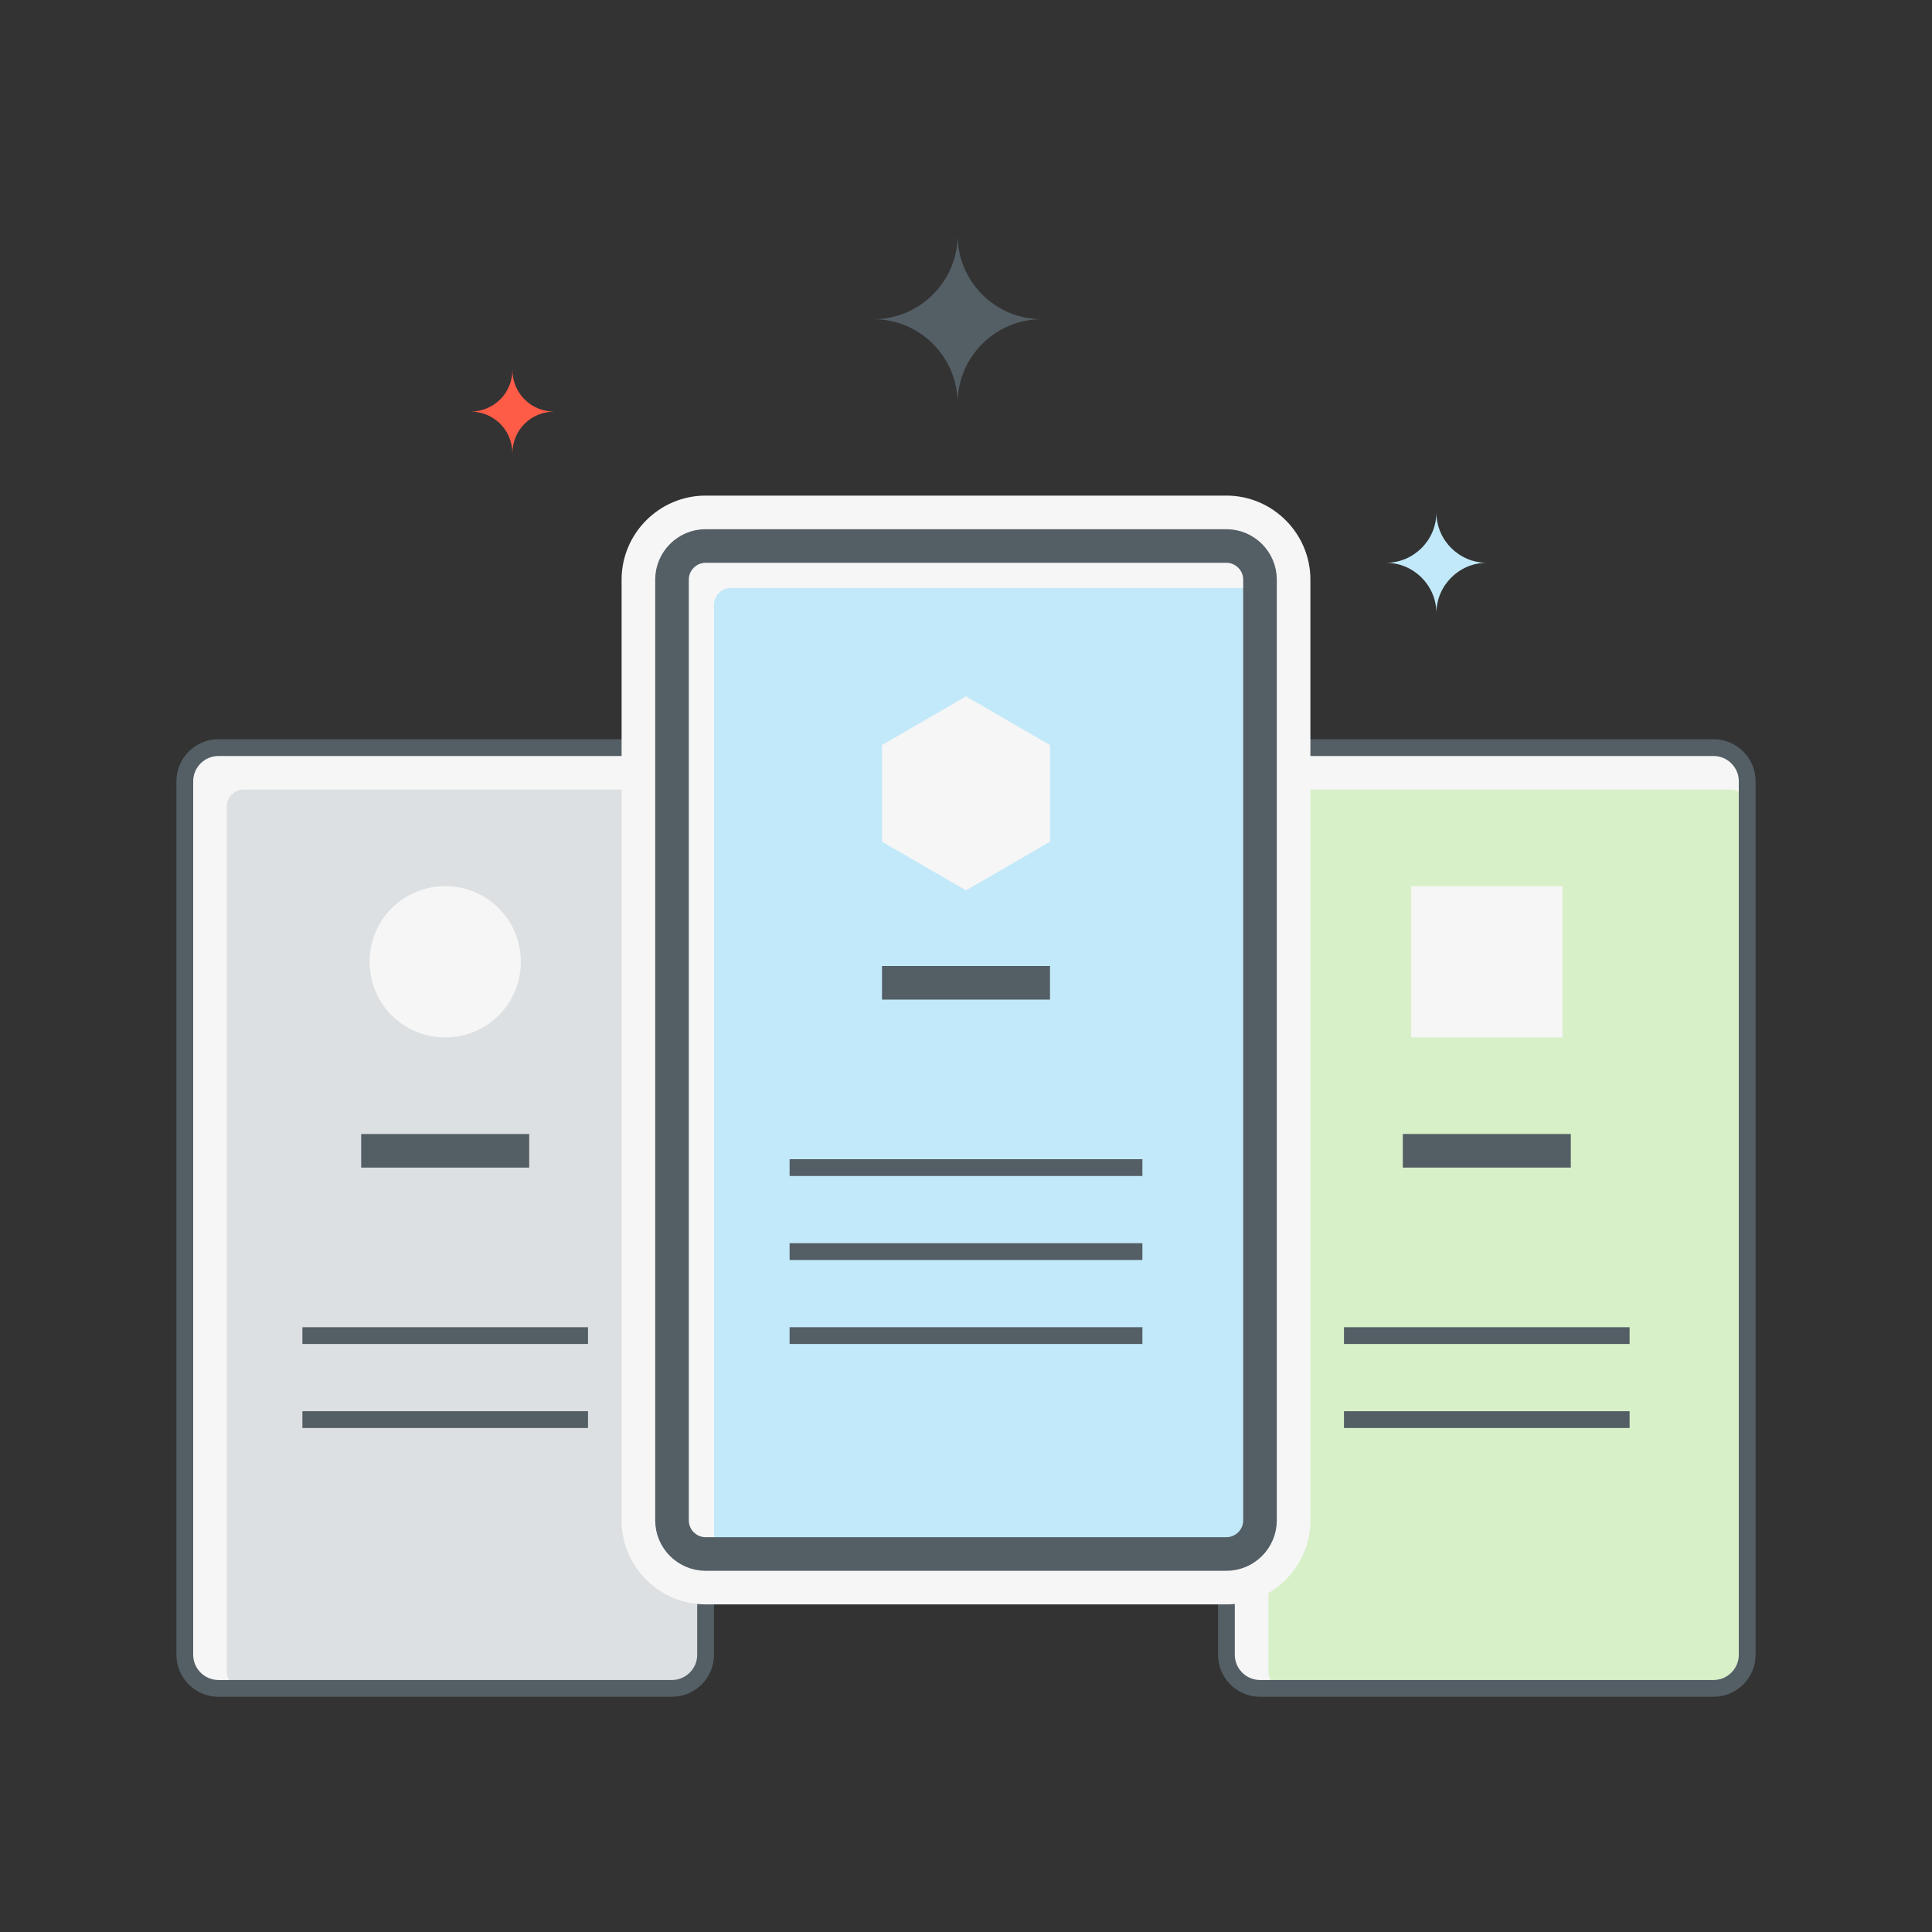
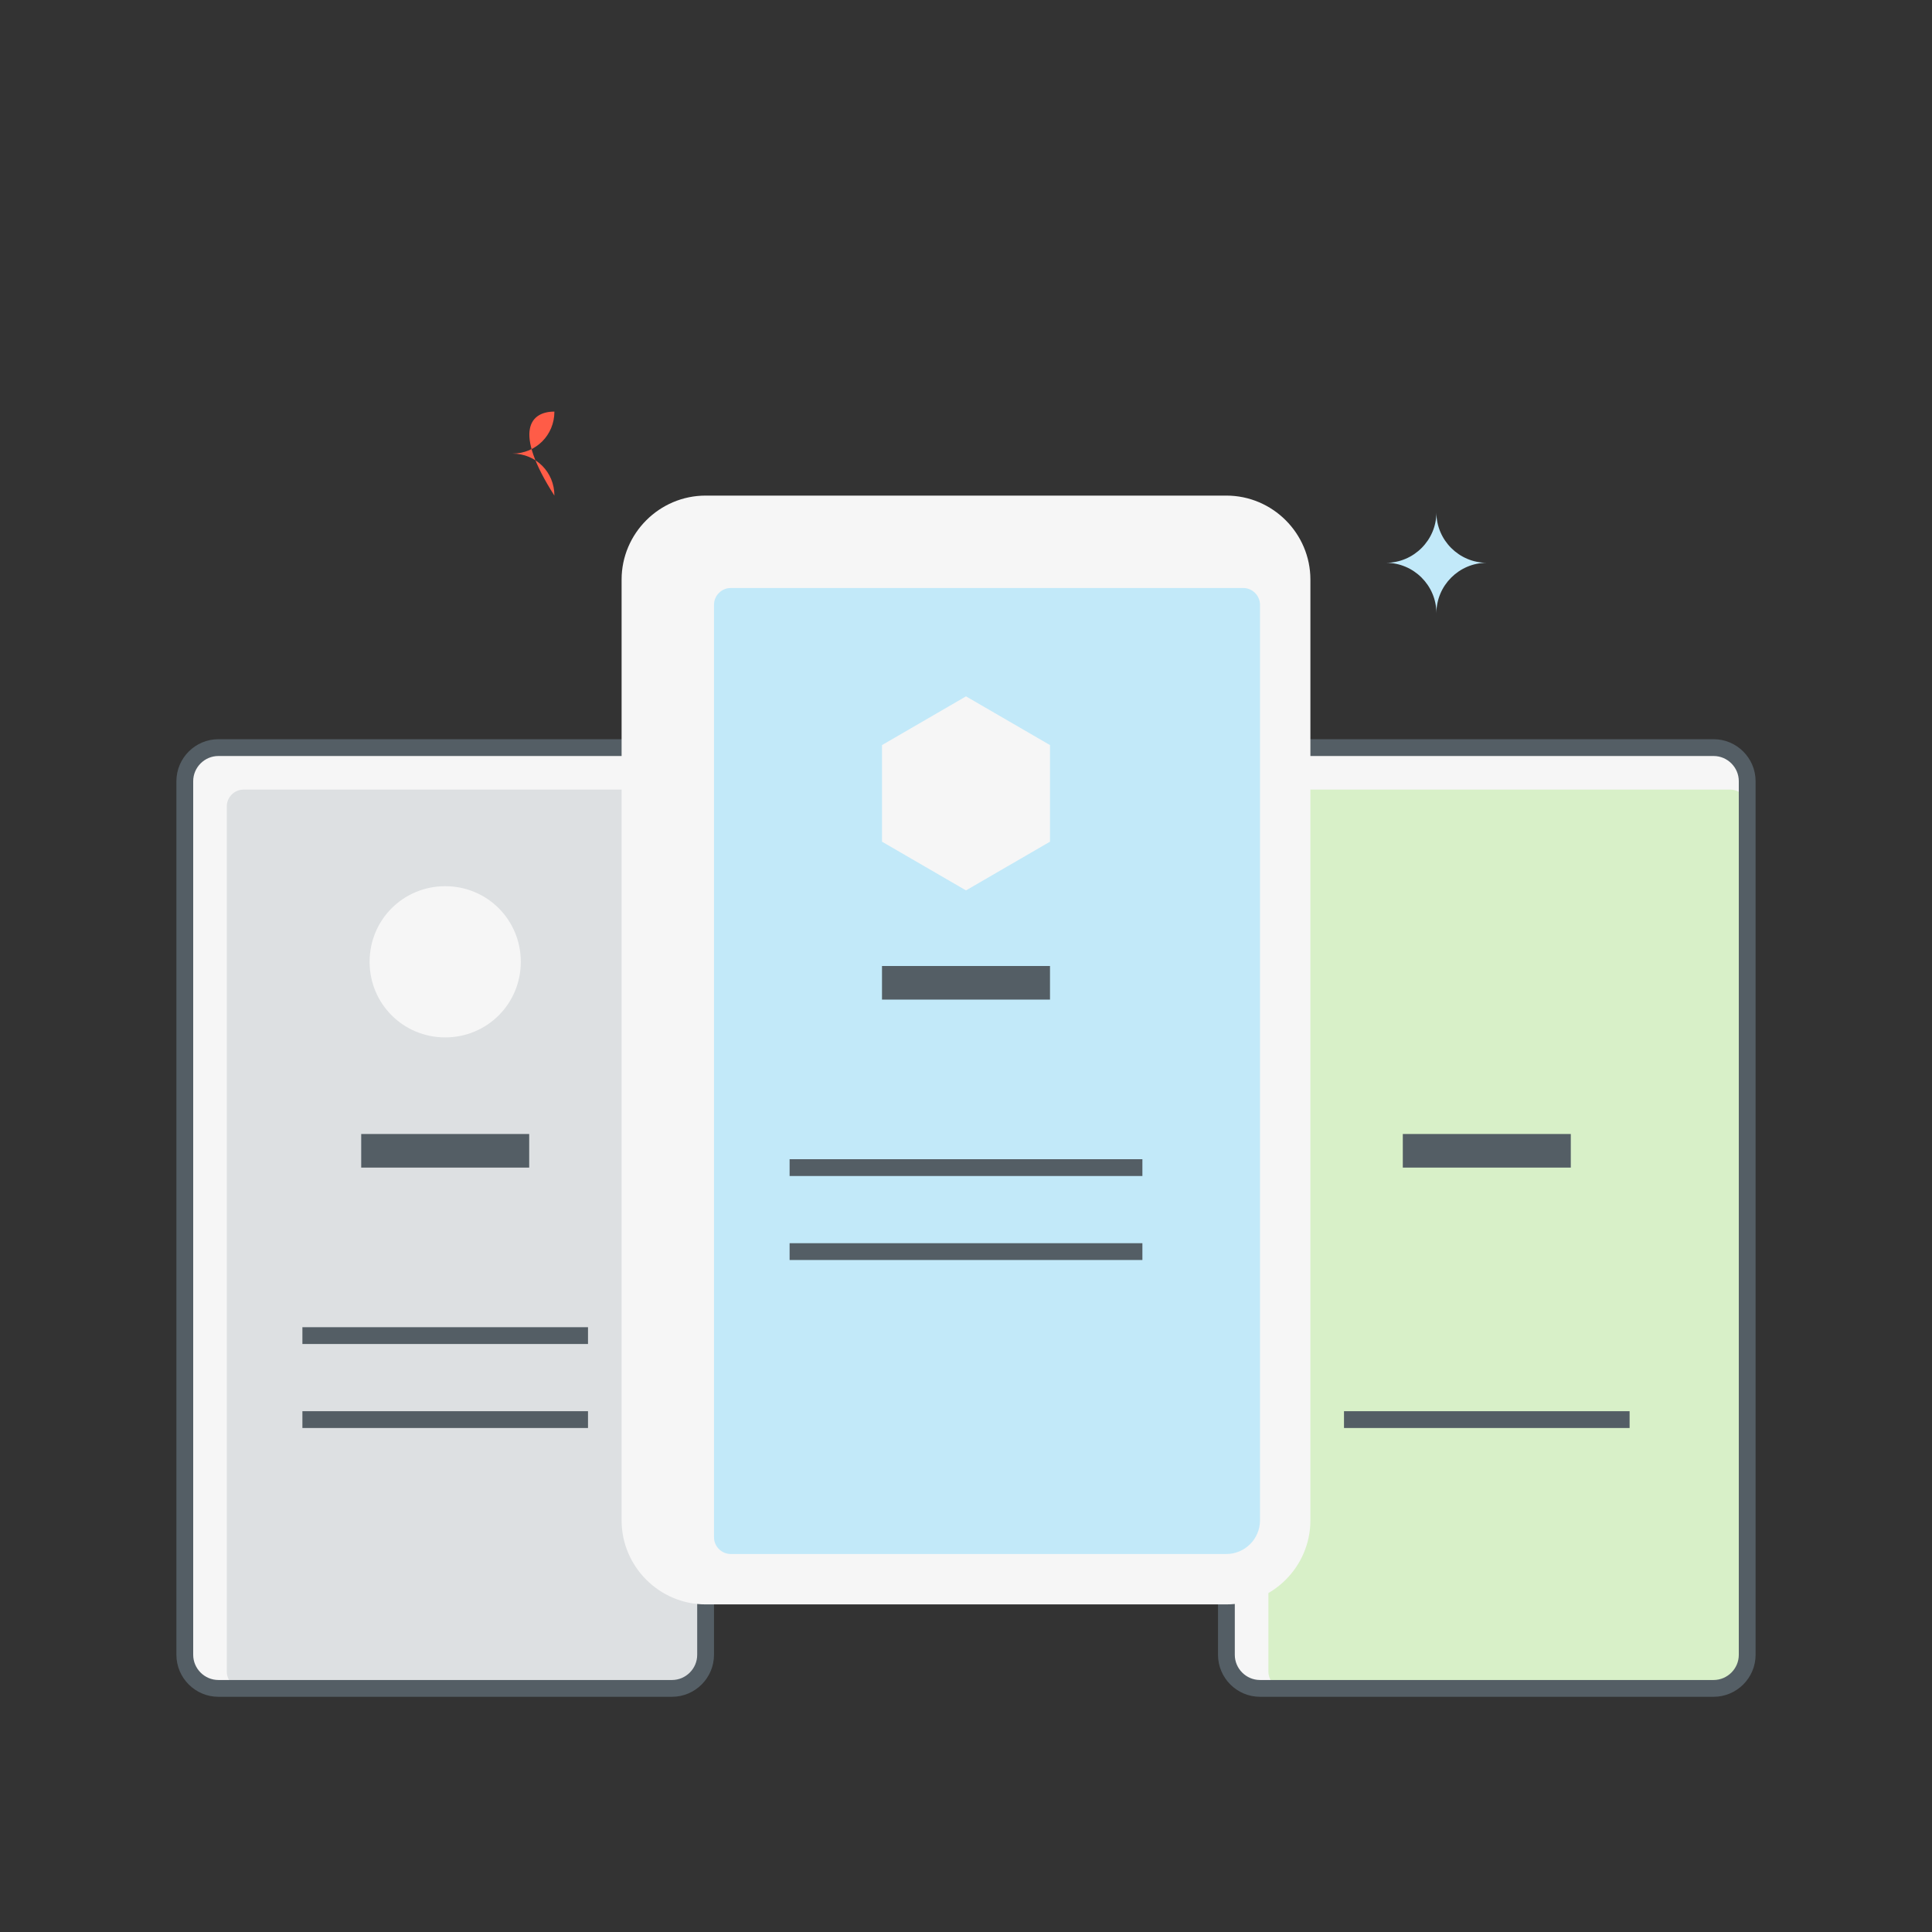
<svg xmlns="http://www.w3.org/2000/svg" xmlns:xlink="http://www.w3.org/1999/xlink" version="1.1" id="Layer_1" x="0px" y="0px" viewBox="0 0 230 230" style="enable-background:new 0 0 230 230;" xml:space="preserve">
  <rect x="0" y="0" width="230" height="230" fill="#333333" stroke="none" />
  <style type="text/css">
	.st0{clip-path:url(#SVGID_2_);}
	.st1{clip-path:url(#SVGID_4_);fill:#F6F6F6;}
	.st2{clip-path:url(#SVGID_6_);}
	.st3{clip-path:url(#SVGID_8_);fill:#D8F0C8;}
	.st4{clip-path:url(#SVGID_10_);fill:none;stroke:#545E65;stroke-width:2;stroke-miterlimit:10;}
	.st5{clip-path:url(#SVGID_10_);fill:none;stroke:#545E65;stroke-width:4;stroke-miterlimit:10;}
	.st6{clip-path:url(#SVGID_12_);}
	.st7{clip-path:url(#SVGID_14_);fill:#F6F6F6;}
	.st8{clip-path:url(#SVGID_16_);}
	.st9{clip-path:url(#SVGID_18_);fill:#F6F6F6;}
	.st10{clip-path:url(#SVGID_20_);}
	.st11{clip-path:url(#SVGID_22_);fill:#DDE0E2;}
	.st12{clip-path:url(#SVGID_24_);fill:none;stroke:#545E65;stroke-width:2;stroke-miterlimit:10;}
	.st13{clip-path:url(#SVGID_24_);fill:none;stroke:#545E65;stroke-width:4;stroke-miterlimit:10;}
	.st14{clip-path:url(#SVGID_26_);}
	.st15{clip-path:url(#SVGID_28_);fill:#F6F6F6;}
	.st16{clip-path:url(#SVGID_30_);}
	.st17{clip-path:url(#SVGID_32_);fill:#F6F6F6;}
	.st18{clip-path:url(#SVGID_34_);}
	.st19{clip-path:url(#SVGID_36_);fill:#F6F6F6;}
	.st20{clip-path:url(#SVGID_38_);}
	.st21{clip-path:url(#SVGID_40_);fill:#C2E9F9;}
	.st22{clip-path:url(#SVGID_42_);fill:none;stroke:#545E65;stroke-width:4;stroke-miterlimit:10;}
	.st23{clip-path:url(#SVGID_44_);}
	.st24{clip-path:url(#SVGID_46_);fill:#F6F6F6;}
	.st25{clip-path:url(#SVGID_48_);fill:none;stroke:#545E65;stroke-width:4;stroke-miterlimit:10;}
	.st26{clip-path:url(#SVGID_48_);fill:none;stroke:#545E65;stroke-width:2;stroke-miterlimit:10;}
	.st27{clip-path:url(#SVGID_50_);}
	.st28{clip-path:url(#SVGID_52_);fill:#FF5C47;}
	.st29{clip-path:url(#SVGID_54_);}
	.st30{clip-path:url(#SVGID_56_);fill:#C2E9F9;}
	.st31{clip-path:url(#SVGID_58_);}
	.st32{clip-path:url(#SVGID_60_);fill:#545E65;}
</style>
  <g>
    <defs>
      <path id="SVGID_1_" d="M204,201h-54c-2.2,0-4-1.8-4-4V93c0-2.2,1.8-4,4-4h54c2.2,0,4,1.8,4,4v104C208,199.2,206.2,201,204,201" />
    </defs>
    <clipPath id="SVGID_2_">
      <use xlink:href="#SVGID_1_" style="overflow:visible;" />
    </clipPath>
    <g class="st0">
      <defs>
        <rect id="SVGID_3_" x="-933" y="-1897" width="1400" height="2410" />
      </defs>
      <clipPath id="SVGID_4_">
        <use xlink:href="#SVGID_3_" style="overflow:visible;" />
      </clipPath>
      <rect x="141" y="84" class="st1" width="72" height="122" />
    </g>
  </g>
  <g>
    <defs>
      <path id="SVGID_5_" d="M153,201c-1.1,0-2-0.9-2-2V96c0-1.1,0.9-2,2-2h53c1.1,0,2,0.9,2,2v101c0,2.2-1.8,4-4,4H153z" />
    </defs>
    <clipPath id="SVGID_6_">
      <use xlink:href="#SVGID_5_" style="overflow:visible;" />
    </clipPath>
    <g class="st2">
      <defs>
        <rect id="SVGID_7_" x="-933" y="-1897" width="1400" height="2410" />
      </defs>
      <clipPath id="SVGID_8_">
        <use xlink:href="#SVGID_7_" style="overflow:visible;" />
      </clipPath>
      <rect x="146" y="89" class="st3" width="67" height="117" />
    </g>
  </g>
  <g>
    <defs>
      <rect id="SVGID_9_" x="-933" y="-1897" width="1400" height="2410" />
    </defs>
    <clipPath id="SVGID_10_">
      <use xlink:href="#SVGID_9_" style="overflow:visible;" />
    </clipPath>
    <path class="st4" d="M204,201h-54c-2.2,0-4-1.8-4-4V93c0-2.2,1.8-4,4-4h54c2.2,0,4,1.8,4,4v104C208,199.2,206.2,201,204,201z" />
    <line class="st5" x1="167" y1="137" x2="187" y2="137" />
-     <line class="st4" x1="160" y1="159" x2="194" y2="159" />
    <line class="st4" x1="160" y1="169" x2="194" y2="169" />
  </g>
  <g>
    <defs>
      <rect id="SVGID_11_" x="168" y="105.5" width="18" height="18" />
    </defs>
    <clipPath id="SVGID_12_">
      <use xlink:href="#SVGID_11_" style="overflow:visible;" />
    </clipPath>
    <g class="st6">
      <defs>
-         <rect id="SVGID_13_" x="-933" y="-1897" width="1400" height="2410" />
-       </defs>
+         </defs>
      <clipPath id="SVGID_14_">
        <use xlink:href="#SVGID_13_" style="overflow:visible;" />
      </clipPath>
      <rect x="163" y="100.5" class="st7" width="28" height="28" />
    </g>
  </g>
  <g>
    <defs>
      <path id="SVGID_15_" d="M80,201H26c-2.2,0-4-1.8-4-4V93c0-2.2,1.8-4,4-4h54c2.2,0,4,1.8,4,4v104C84,199.2,82.2,201,80,201" />
    </defs>
    <clipPath id="SVGID_16_">
      <use xlink:href="#SVGID_15_" style="overflow:visible;" />
    </clipPath>
    <g class="st8">
      <defs>
        <rect id="SVGID_17_" x="-933" y="-1897" width="1400" height="2410" />
      </defs>
      <clipPath id="SVGID_18_">
        <use xlink:href="#SVGID_17_" style="overflow:visible;" />
      </clipPath>
      <rect x="17" y="84" class="st9" width="72" height="122" />
    </g>
  </g>
  <g>
    <defs>
      <path id="SVGID_19_" d="M29,201c-1.1,0-2-0.9-2-2V96c0-1.1,0.9-2,2-2h53c1.1,0,2,0.9,2,2v101c0,2.2-1.8,4-4,4H29z" />
    </defs>
    <clipPath id="SVGID_20_">
      <use xlink:href="#SVGID_19_" style="overflow:visible;" />
    </clipPath>
    <g class="st10">
      <defs>
        <rect id="SVGID_21_" x="-933" y="-1897" width="1400" height="2410" />
      </defs>
      <clipPath id="SVGID_22_">
        <use xlink:href="#SVGID_21_" style="overflow:visible;" />
      </clipPath>
      <rect x="22" y="89" class="st11" width="67" height="117" />
    </g>
  </g>
  <g>
    <defs>
      <rect id="SVGID_23_" x="-933" y="-1897" width="1400" height="2410" />
    </defs>
    <clipPath id="SVGID_24_">
      <use xlink:href="#SVGID_23_" style="overflow:visible;" />
    </clipPath>
    <path class="st12" d="M80,201H26c-2.2,0-4-1.8-4-4V93c0-2.2,1.8-4,4-4h54c2.2,0,4,1.8,4,4v104C84,199.2,82.2,201,80,201z" />
    <line class="st13" x1="43" y1="137" x2="63" y2="137" />
    <line class="st12" x1="36" y1="159" x2="70" y2="159" />
    <line class="st12" x1="36" y1="169" x2="70" y2="169" />
  </g>
  <g>
    <defs>
      <path id="SVGID_25_" d="M53,123.5L53,123.5c-5,0-9-4-9-9s4-9,9-9s9,4,9,9S58,123.5,53,123.5" />
    </defs>
    <clipPath id="SVGID_26_">
      <use xlink:href="#SVGID_25_" style="overflow:visible;" />
    </clipPath>
    <g class="st14">
      <defs>
        <rect id="SVGID_27_" x="-933" y="-1897" width="1400" height="2410" />
      </defs>
      <clipPath id="SVGID_28_">
        <use xlink:href="#SVGID_27_" style="overflow:visible;" />
      </clipPath>
      <rect x="39" y="100.5" class="st15" width="28" height="28" />
    </g>
  </g>
  <g>
    <defs>
      <path id="SVGID_29_" d="M84,191c-5.5,0-10-4.5-10-10V69c0-5.5,4.5-10,10-10h62c5.5,0,10,4.5,10,10v112c0,5.5-4.5,10-10,10H84z" />
    </defs>
    <clipPath id="SVGID_30_">
      <use xlink:href="#SVGID_29_" style="overflow:visible;" />
    </clipPath>
    <g class="st16">
      <defs>
        <rect id="SVGID_31_" x="-933" y="-1897" width="1400" height="2410" />
      </defs>
      <clipPath id="SVGID_32_">
        <use xlink:href="#SVGID_31_" style="overflow:visible;" />
      </clipPath>
      <rect x="69" y="54" class="st17" width="92" height="142" />
    </g>
  </g>
  <g>
    <defs>
      <path id="SVGID_33_" d="M146,185H84c-2.2,0-4-1.8-4-4V69c0-2.2,1.8-4,4-4h62c2.2,0,4,1.8,4,4v112C150,183.2,148.2,185,146,185" />
    </defs>
    <clipPath id="SVGID_34_">
      <use xlink:href="#SVGID_33_" style="overflow:visible;" />
    </clipPath>
    <g class="st18">
      <defs>
        <rect id="SVGID_35_" x="-933" y="-1897" width="1400" height="2410" />
      </defs>
      <clipPath id="SVGID_36_">
        <use xlink:href="#SVGID_35_" style="overflow:visible;" />
      </clipPath>
      <rect x="75" y="60" class="st19" width="80" height="130" />
    </g>
  </g>
  <g>
    <defs>
      <path id="SVGID_37_" d="M87,185c-1.1,0-2-0.9-2-2V72c0-1.1,0.9-2,2-2h61c1.1,0,2,0.9,2,2v109c0,2.2-1.8,4-4,4H87z" />
    </defs>
    <clipPath id="SVGID_38_">
      <use xlink:href="#SVGID_37_" style="overflow:visible;" />
    </clipPath>
    <g class="st20">
      <defs>
        <rect id="SVGID_39_" x="-933" y="-1897" width="1400" height="2410" />
      </defs>
      <clipPath id="SVGID_40_">
        <use xlink:href="#SVGID_39_" style="overflow:visible;" />
      </clipPath>
      <rect x="80" y="65" class="st21" width="75" height="125" />
    </g>
  </g>
  <g>
    <defs>
-       <rect id="SVGID_41_" x="-933" y="-1897" width="1400" height="2410" />
-     </defs>
+       </defs>
    <clipPath id="SVGID_42_">
      <use xlink:href="#SVGID_41_" style="overflow:visible;" />
    </clipPath>
    <path class="st22" d="M146,185H84c-2.2,0-4-1.8-4-4V69c0-2.2,1.8-4,4-4h62c2.2,0,4,1.8,4,4v112C150,183.2,148.2,185,146,185z" />
  </g>
  <g>
    <defs>
      <polygon id="SVGID_43_" points="115,82.9 105,88.7 105,100.2 115,106 125,100.2 125,88.7   " />
    </defs>
    <clipPath id="SVGID_44_">
      <use xlink:href="#SVGID_43_" style="overflow:visible;" />
    </clipPath>
    <g class="st23">
      <defs>
        <rect id="SVGID_45_" x="-933" y="-1897" width="1400" height="2410" />
      </defs>
      <clipPath id="SVGID_46_">
        <use xlink:href="#SVGID_45_" style="overflow:visible;" />
      </clipPath>
      <rect x="100" y="77.9" class="st24" width="30" height="33.1" />
    </g>
  </g>
  <g>
    <defs>
      <rect id="SVGID_47_" x="-933" y="-1897" width="1400" height="2410" />
    </defs>
    <clipPath id="SVGID_48_">
      <use xlink:href="#SVGID_47_" style="overflow:visible;" />
    </clipPath>
    <line class="st25" x1="105" y1="117" x2="125" y2="117" />
    <line class="st26" x1="94" y1="139" x2="136" y2="139" />
    <line class="st26" x1="94" y1="149" x2="136" y2="149" />
-     <line class="st26" x1="94" y1="159" x2="136" y2="159" />
-   </g>
-   <g>
-     <defs>
-       <path id="SVGID_49_" d="M66,49c-2.8,0-5-2.2-5-5c0,2.8-2.2,5-5,5c2.8,0,5,2.2,5,5C61,51.2,63.2,49,66,49" />
+   </g>
+   <g>
+     <defs>
+       <path id="SVGID_49_" d="M66,49c0,2.8-2.2,5-5,5c2.8,0,5,2.2,5,5C61,51.2,63.2,49,66,49" />
    </defs>
    <clipPath id="SVGID_50_">
      <use xlink:href="#SVGID_49_" style="overflow:visible;" />
    </clipPath>
    <g class="st27">
      <defs>
        <rect id="SVGID_51_" x="-933" y="-1897" width="1400" height="2410" />
      </defs>
      <clipPath id="SVGID_52_">
        <use xlink:href="#SVGID_51_" style="overflow:visible;" />
      </clipPath>
      <rect x="51" y="39" class="st28" width="20" height="20" />
    </g>
  </g>
  <g>
    <defs>
      <path id="SVGID_53_" d="M177,67c-3.3,0-6-2.7-6-6c0,3.3-2.7,6-6,6c3.3,0,6,2.7,6,6C171,69.7,173.7,67,177,67" />
    </defs>
    <clipPath id="SVGID_54_">
      <use xlink:href="#SVGID_53_" style="overflow:visible;" />
    </clipPath>
    <g class="st29">
      <defs>
        <rect id="SVGID_55_" x="-933" y="-1897" width="1400" height="2410" />
      </defs>
      <clipPath id="SVGID_56_">
        <use xlink:href="#SVGID_55_" style="overflow:visible;" />
      </clipPath>
      <rect x="160" y="56" class="st30" width="22" height="22" />
    </g>
  </g>
  <g>
    <defs>
      <path id="SVGID_57_" d="M124,38c-5.5,0-10-4.5-10-10c0,5.5-4.5,10-10,10c5.5,0,10,4.5,10,10C114,42.5,118.5,38,124,38" />
    </defs>
    <clipPath id="SVGID_58_">
      <use xlink:href="#SVGID_57_" style="overflow:visible;" />
    </clipPath>
    <g class="st31">
      <defs>
-         <rect id="SVGID_59_" x="-933" y="-1897" width="1400" height="2410" />
-       </defs>
+         </defs>
      <clipPath id="SVGID_60_">
        <use xlink:href="#SVGID_59_" style="overflow:visible;" />
      </clipPath>
      <rect x="99" y="23" class="st32" width="30" height="30" />
    </g>
  </g>
</svg>